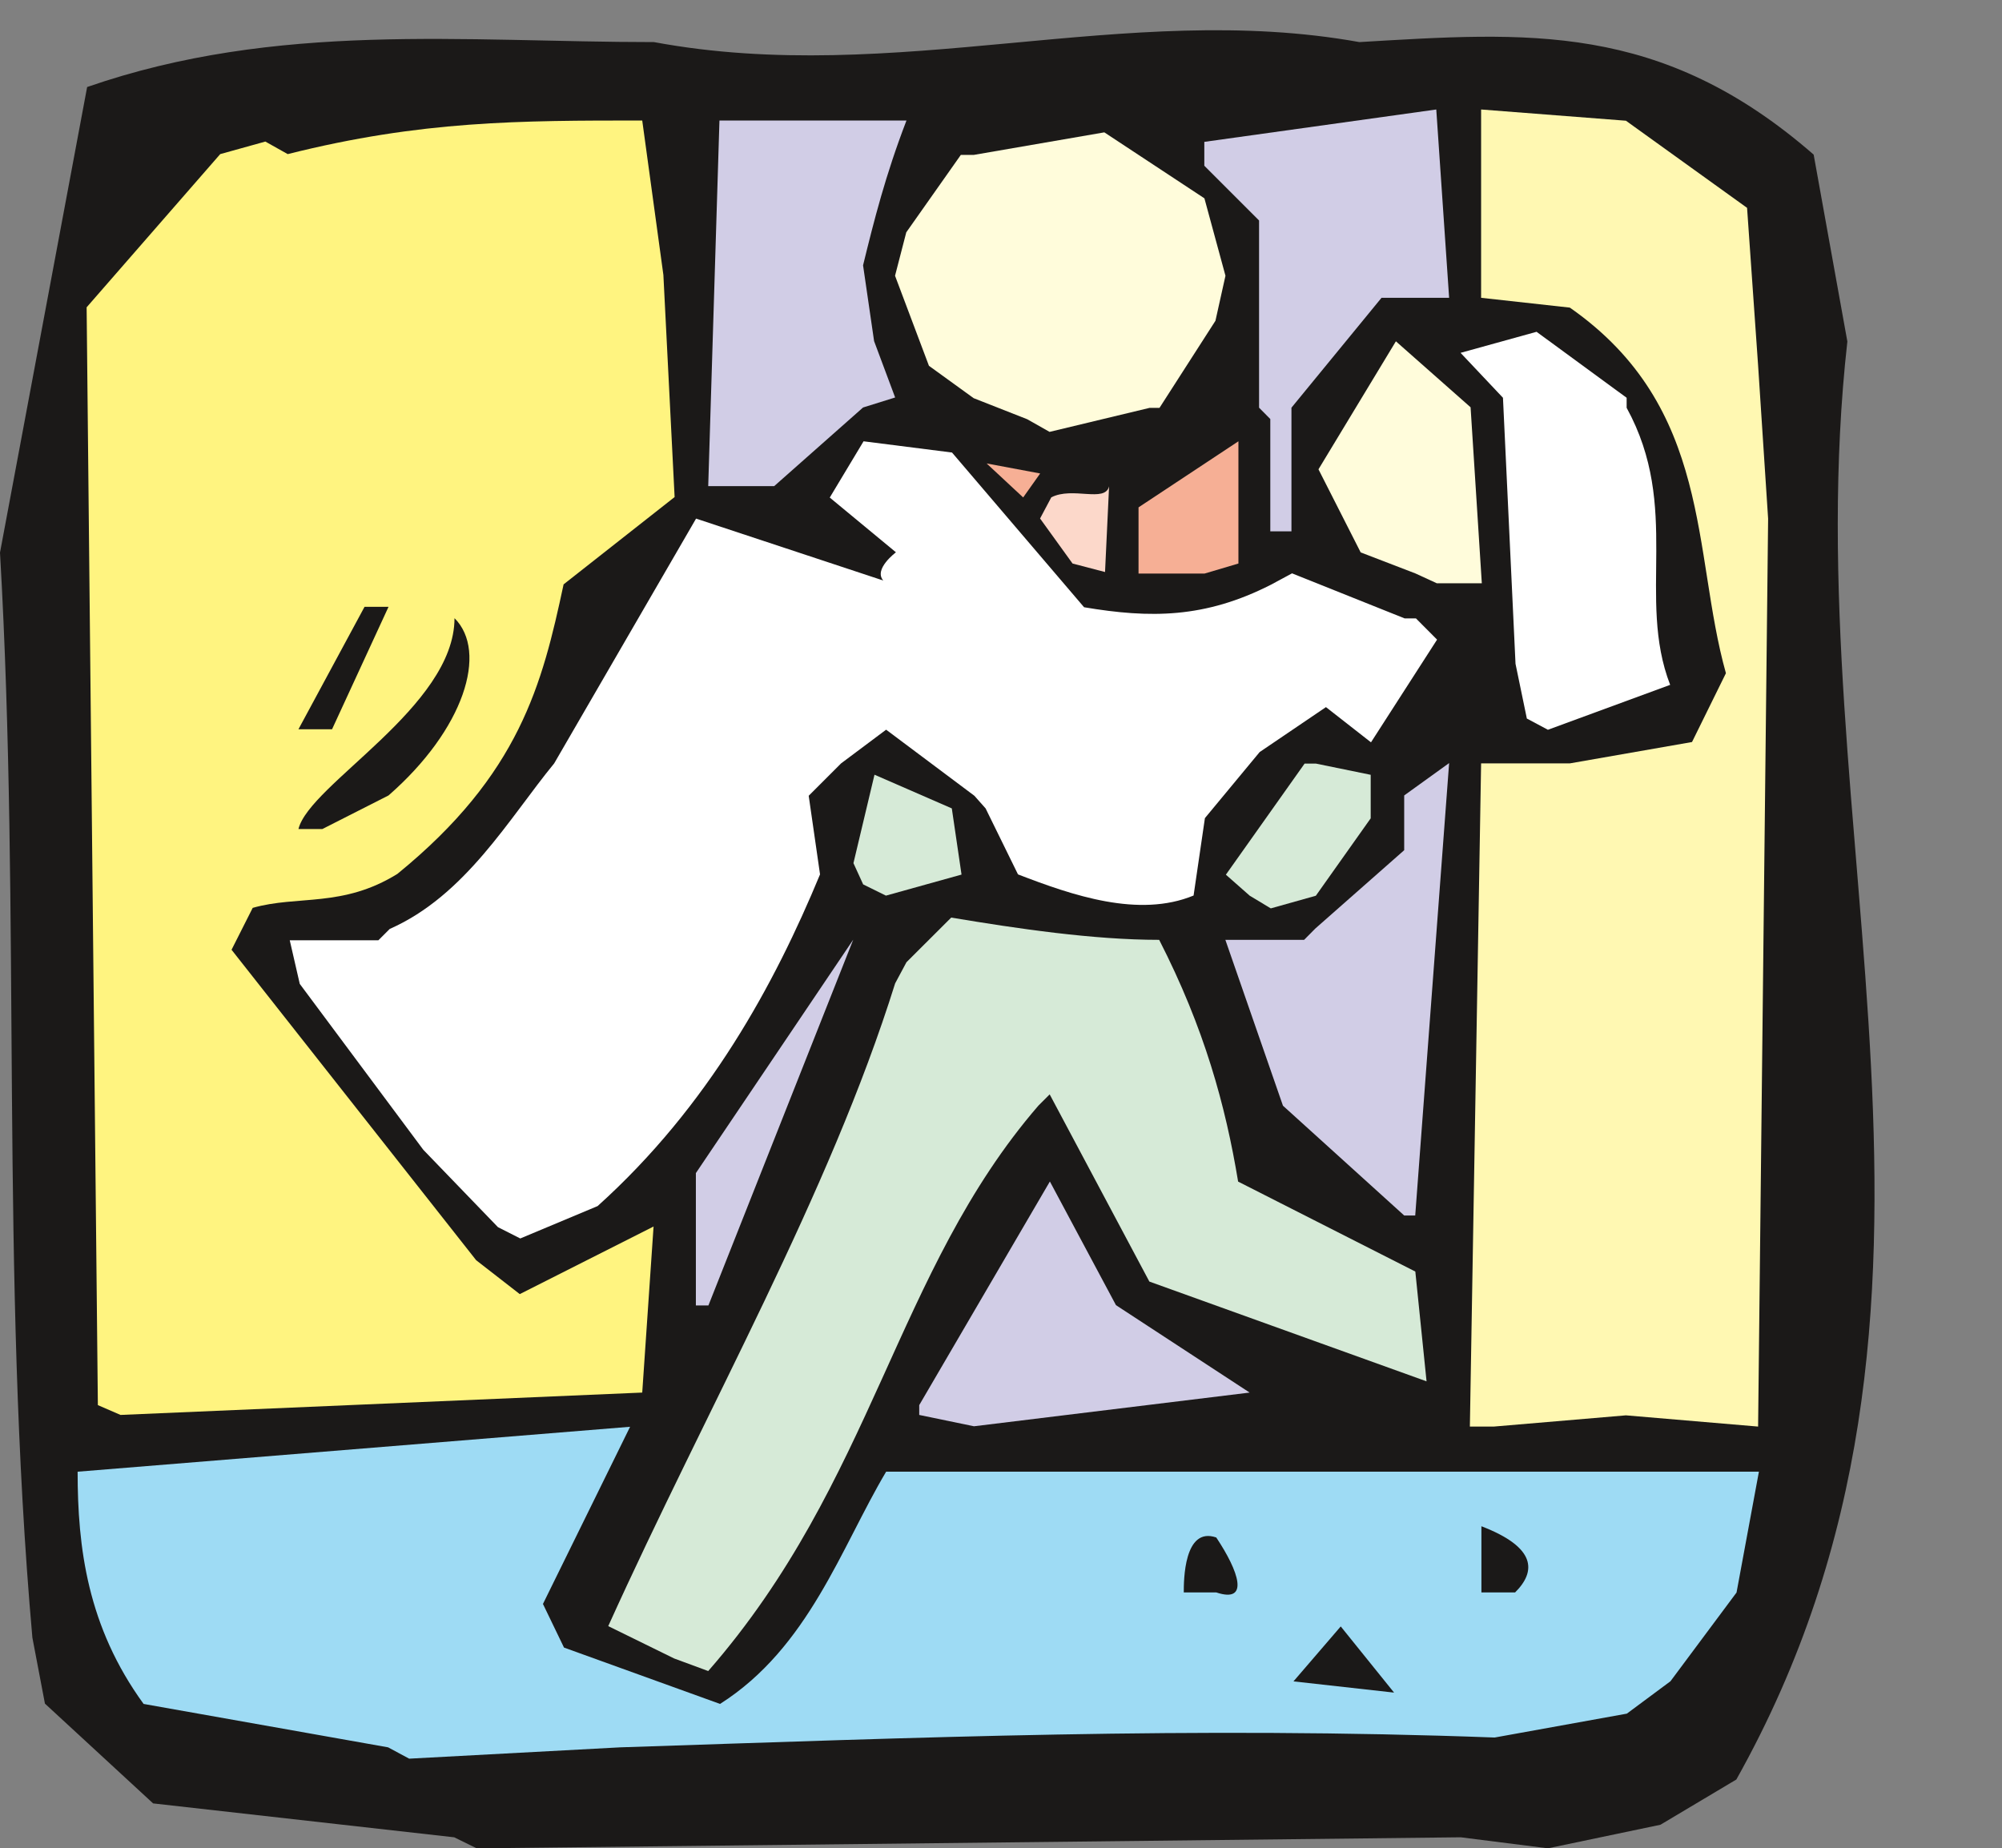
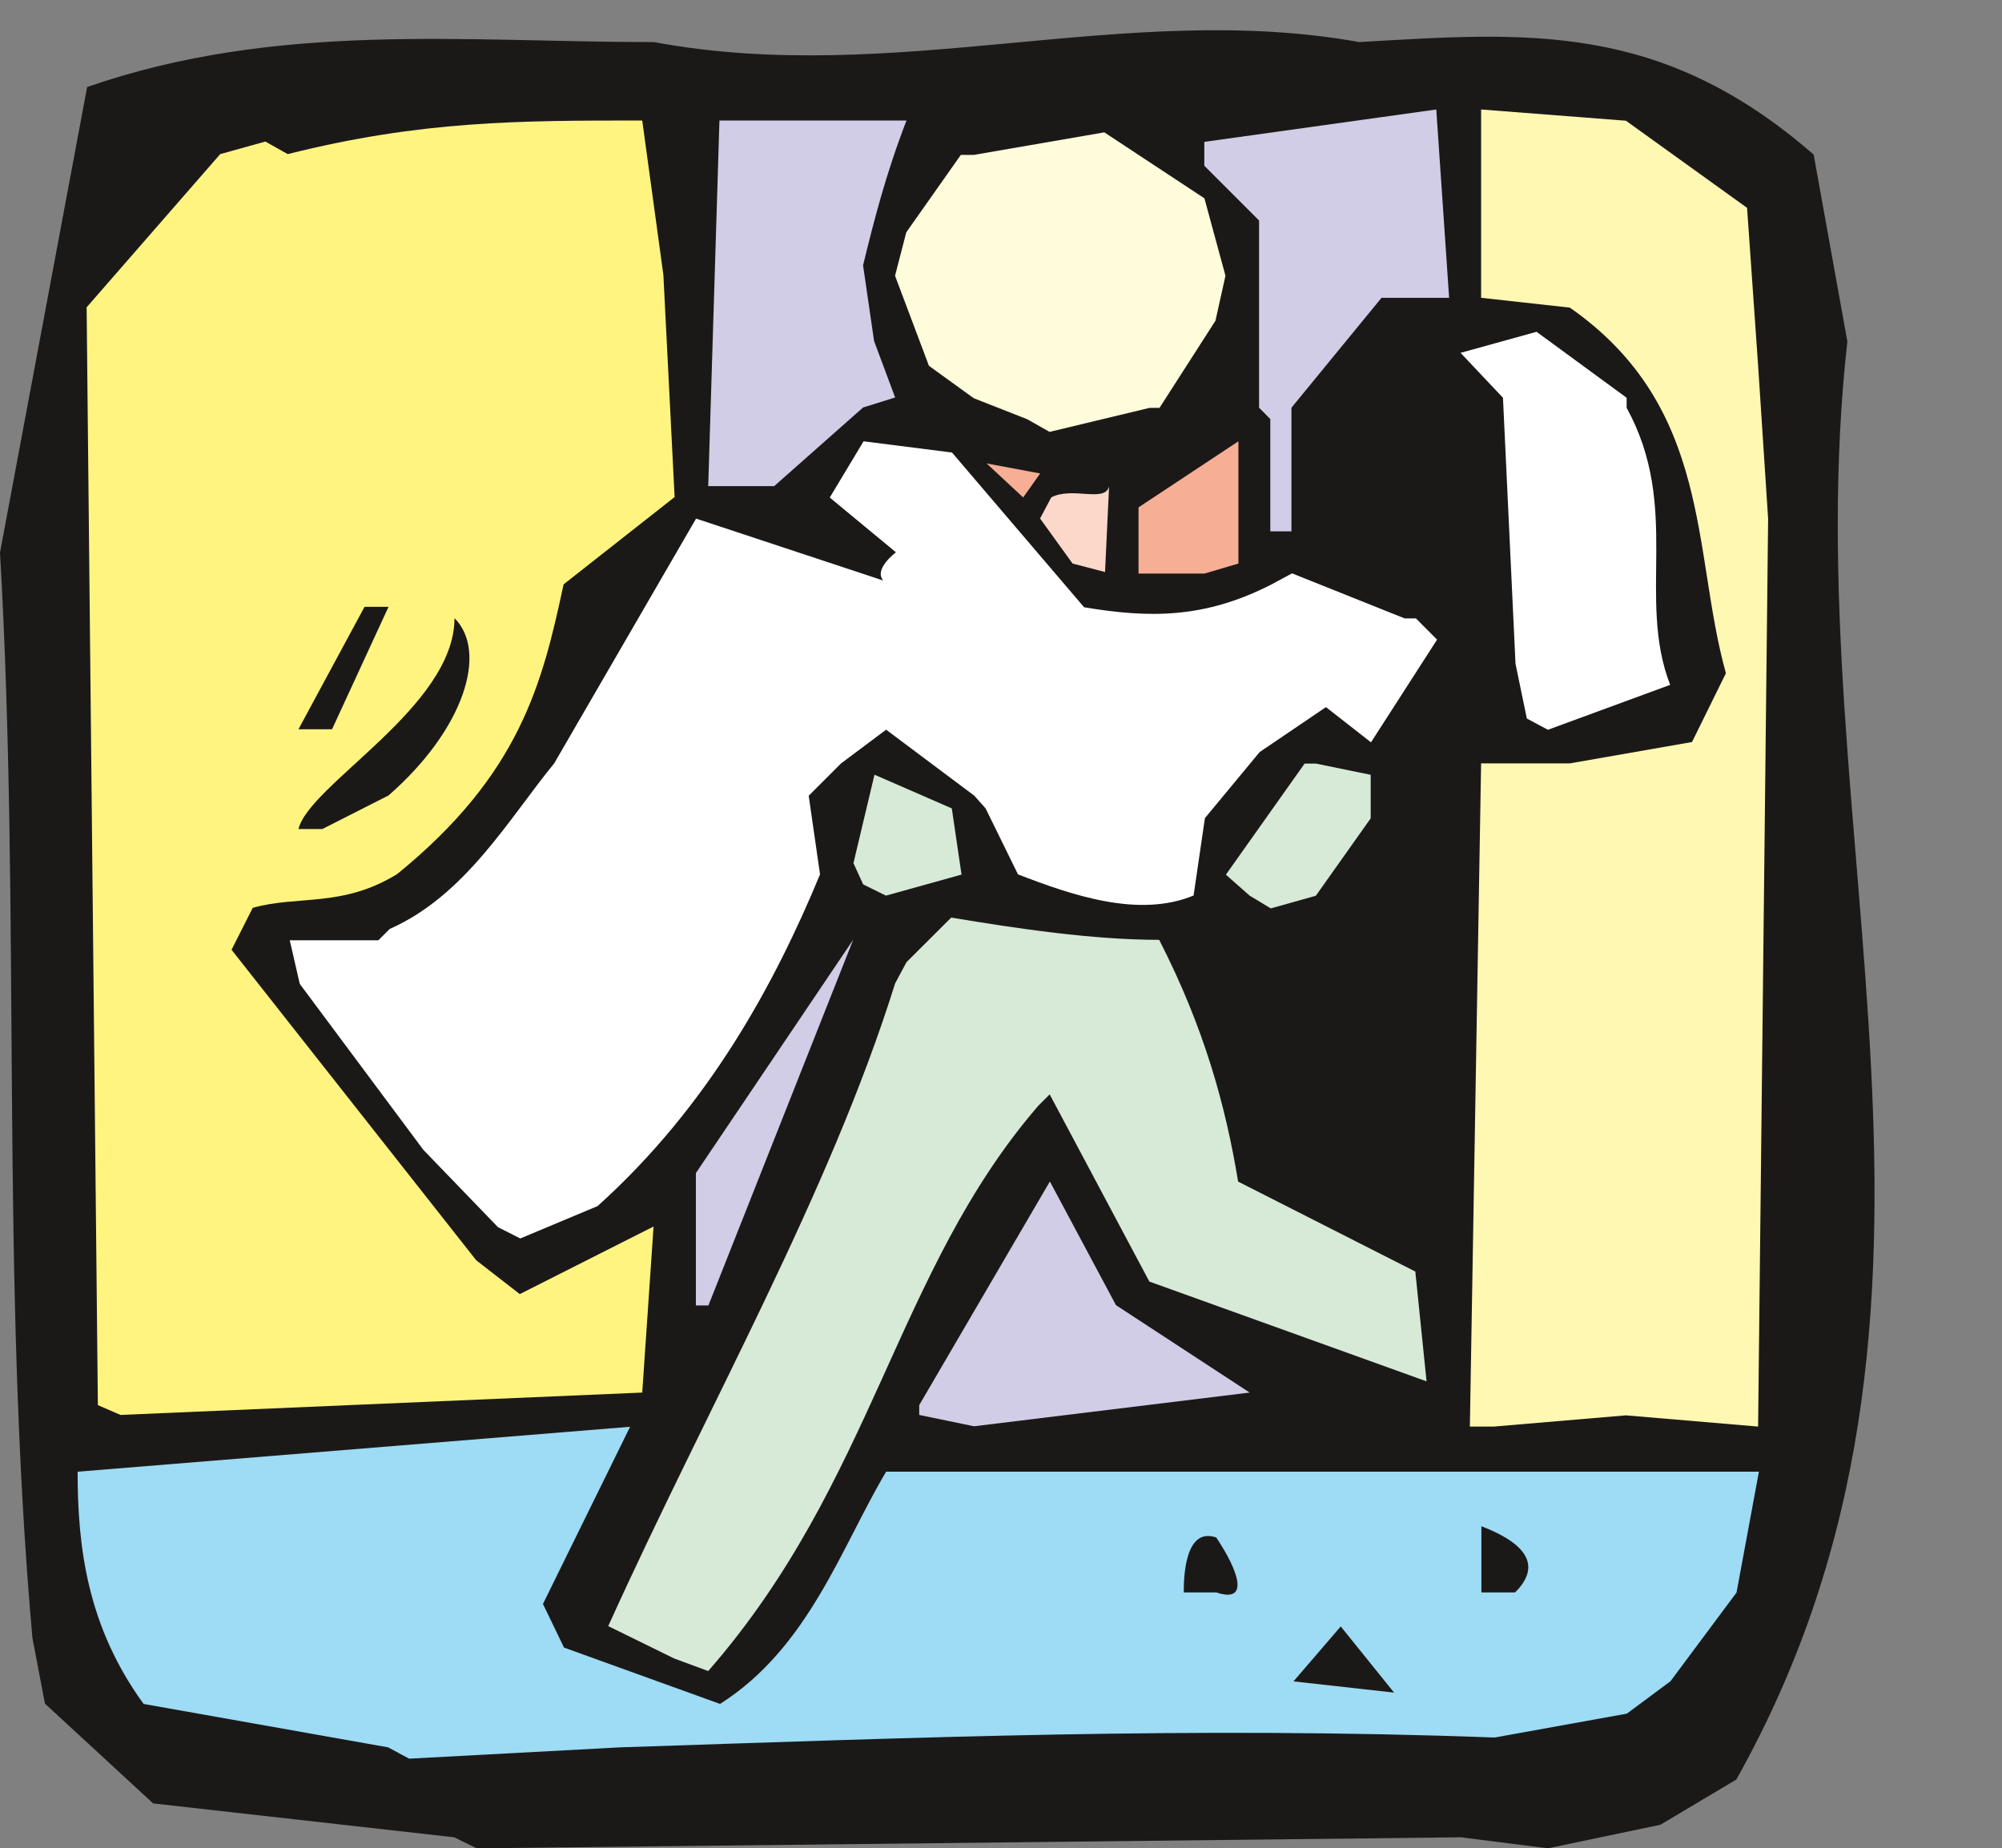
<svg xmlns="http://www.w3.org/2000/svg" version="1.2" width="747.666" height="690.331" viewBox="0 0 19782 18265" preserveAspectRatio="xMidYMid" fill-rule="evenodd" stroke-width="28.222" stroke-linejoin="round" xml:space="preserve">
  <rect x="0" y="0" width="19782" height="18265" fill="#808080" stroke="none" />
  <defs class="ClipPathGroup">
    <clipPath id="a" clipPathUnits="userSpaceOnUse">
      <path d="M0 0h19782v18265H0z" />
    </clipPath>
  </defs>
  <g class="SlideGroup">
    <g class="Slide" clip-path="url(#a)">
      <g class="Page">
        <g class="com.sun.star.drawing.ClosedBezierShape">
          <path class="BoundingBox" fill="none" d="M0 299h18524v17969H0z" />
          <path fill="#1B1918" d="m4488 18157-2975-335-1069-986-124-652C0 12571 208 9073 0 5461L861 860c1877-651 3723-444 5601-444 2388 444 4664-416 6970 0 1655-97 2975-207 4489 1112l333 1847c-541 4822 1529 9528-1097 14211l-750 447-1112 233-861-109-9724 109-222-109Z" />
        </g>
        <g class="com.sun.star.drawing.ClosedBezierShape">
          <path class="BoundingBox" fill="none" d="M767 14100h16614v3281H767z" />
          <path fill="#9EDBF4" d="m3835 17268-2416-429c-556-765-652-1546-652-2295l5459-444-861 1751 208 431 1542 557c876-557 1196-1546 1641-2295h8624l-221 1194-653 877-431 320-1306 236c-2975-111-5680 0-8640 97l-2086 112-208-112Z" />
        </g>
        <g class="com.sun.star.drawing.PolyPolygonShape">
          <path class="BoundingBox" fill="none" d="M12781 16073h996v655h-996z" />
          <path fill="#1B1918" d="m12781 16616 467-543 527 654-994-111Z" />
        </g>
        <g class="com.sun.star.drawing.ClosedBezierShape">
          <path class="BoundingBox" fill="none" d="M6010 9068h8087v7447H6010z" />
          <path fill="#D6EAD7" d="m6662 16390-652-320c988-2183 2182-4266 2835-6352l112-209 442-441c653 109 1402 220 2055 220 447 874 656 1639 780 2389l1751 889 111 1085-2739-986-985-1850-112 112c-1415 1639-1623 3709-3262 5587l-336-124Z" />
        </g>
        <g class="com.sun.star.drawing.ClosedBezierShape">
          <path class="BoundingBox" fill="none" d="M11696 15178h534v583h-534z" />
          <path fill="#1B1918" d="M11697 15737c0-112 0-654 321-543 222 333 333 654 0 543h-321Z" />
        </g>
        <g class="com.sun.star.drawing.ClosedBezierShape">
          <path class="BoundingBox" fill="none" d="M14638 15083h465v655h-465z" />
          <path fill="#1B1918" d="M14638 15737v-654c543 209 543 445 333 654h-333Z" />
        </g>
        <g class="com.sun.star.drawing.PolyPolygonShape">
          <path class="BoundingBox" fill="none" d="M9083 11675h3266v2421H9083z" />
-           <path fill="#D1CDE6" d="m9083 13886 1291-2210 653 1222 1321 864-2724 333-541-112v-97Z" />
+           <path fill="#D1CDE6" d="m9083 13886 1291-2210 653 1222 1321 864-2724 333-541-112Z" />
        </g>
        <g class="com.sun.star.drawing.ClosedBezierShape">
          <path class="BoundingBox" fill="none" d="M14524 1082h2948v13017h-2948z" />
          <path fill="#FFF8B2" d="m14524 14098 111-6554h877l1207-211 335-680c-335-1194-127-2625-1542-3613l-877-97V1082l1431 111 1197 861 109 1557 99 1515-99 8972-1306-111-1306 111h-236Z" />
        </g>
        <g class="com.sun.star.drawing.ClosedBezierShape">
          <path class="BoundingBox" fill="none" d="M856 1191h5811v12793H856z" />
          <path fill="#FFF480" d="M967 13886 856 3037l1320-1514 446-124 221 124c1321-332 2293-332 3503-332l209 1526 111 2195-1097 863c-211 986-433 1876-1642 2861-541 336-985 209-1430 336l-209 414 2417 3068 431 335 1322-668-112 1641-5155 221-224-97Z" />
        </g>
        <g class="com.sun.star.drawing.PolyPolygonShape">
          <path class="BoundingBox" fill="none" d="M6876 9285h1556v3617H6876z" />
          <path fill="#D1CDE6" d="M6876 12901v-1308l1555-2307-1431 3615h-124Z" />
        </g>
        <g class="com.sun.star.drawing.ClosedBezierShape">
          <path class="BoundingBox" fill="none" d="M2863 4361h11338v7879H2863z" />
          <path fill="#FFF" d="m4920 12127-737-764-1221-1640-99-431h876l112-112c749-330 1181-1095 1625-1636l1402-2419 1850 612c-99-112 125-279 125-279l-654-541 334-556 874 111 1305 1529c653 110 1194 110 1847-223l208-112 1112 445h112l209 210-653 1015-445-348-655 444-541 653-112 765c-541 223-1194 0-1735-209l-320-652-111-125-872-653-445 333-320 320 112 777c-448 1082-1100 2290-2198 3278l-764 320-221-112Z" />
        </g>
        <g class="com.sun.star.drawing.ClosedBezierShape">
          <path class="BoundingBox" fill="none" d="M12108 7541h2212v4472h-2212z" />
-           <path fill="#D1CDE6" d="m13875 12012-1198-1085-569-1639h778l111-112 878-774v-541l444-320-335 4471h-109Z" />
        </g>
        <g class="com.sun.star.drawing.ClosedBezierShape">
          <path class="BoundingBox" fill="none" d="M12113 7545h1432v1433h-1432z" />
          <path fill="#D6EAD7" d="m12349 8852-236-208 778-1098h111l542 111v430l-542 765-445 125-208-125Z" />
        </g>
        <g class="com.sun.star.drawing.ClosedBezierShape">
          <path class="BoundingBox" fill="none" d="M8433 7656h1069v1196H8433z" />
          <path fill="#D6EAD7" d="m8529 8740-96-210 208-874 764 333 96 654-747 208-225-111Z" />
        </g>
        <g class="com.sun.star.drawing.ClosedBezierShape">
          <path class="BoundingBox" fill="none" d="M2948 6109h1692v2085H2948z" />
          <path fill="#1B1918" d="M2949 8193c109-444 1542-1207 1542-2084 333 332 97 1098-652 1752l-654 332h-236Z" />
        </g>
        <g class="com.sun.star.drawing.ClosedBezierShape">
          <path class="BoundingBox" fill="none" d="M2949 5996h891v1212h-891z" />
          <path fill="#1B1918" d="m2949 7207 653-1210h237l-558 1210h-332Z" />
        </g>
        <g class="com.sun.star.drawing.ClosedBezierShape">
          <path class="BoundingBox" fill="none" d="M14431 3278h2073v3935h-2073z" />
          <path fill="#FFF" d="m15087 7101-112-541-124-2629-419-444 751-208 890 652v99c541 987 97 1876 430 2738l-1208 444-208-111Z" />
        </g>
        <g class="com.sun.star.drawing.PolyPolygonShape">
          <path class="BoundingBox" fill="none" d="M11250 4361h989v1308h-989z" />
          <path fill="#F6AF95" d="M11250 5569v-555l987-653v1208l-334 99h-653v-99Z" />
        </g>
        <g class="com.sun.star.drawing.PolyPolygonShape">
          <path class="BoundingBox" fill="none" d="M13028 3373h1615v2392h-1615z" />
-           <path fill="#FFFCDB" d="m13986 5667-541-208-417-821 765-1265 738 652 111 1739h-445l-211-97Z" />
        </g>
        <g class="com.sun.star.drawing.ClosedBezierShape">
          <path class="BoundingBox" fill="none" d="M10277 4806h684v848h-684z" />
          <path fill="#FCD8CA" d="m10598 5569-321-445 111-209c210-109 531 56 571-109l-40 847-321-84Z" />
        </g>
        <g class="com.sun.star.drawing.ClosedBezierShape">
          <path class="BoundingBox" fill="none" d="M11900 1082h2420v4170h-2420z" />
          <path fill="#D1CDE6" d="M12552 5251V4141l-111-112V2179l-541-541v-236l2292-320 127 1861h-668l-890 1086v1222h-209Z" />
        </g>
        <g class="com.sun.star.drawing.PolyPolygonShape">
          <path class="BoundingBox" fill="none" d="M9749 4579h530v338h-530z" />
          <path fill="#F6AF95" d="m10110 4916-361-336 529 99-168 237Z" />
        </g>
        <g class="com.sun.star.drawing.ClosedBezierShape">
          <path class="BoundingBox" fill="none" d="M6998 1191h1960v3614H6998z" />
          <path fill="#D1CDE6" d="m6998 4804 111-3613h1848c-208 541-320 986-429 1431l109 749 208 557-317 99-878 777h-652Z" />
        </g>
        <g class="com.sun.star.drawing.ClosedBezierShape">
-           <path class="BoundingBox" fill="none" d="M8844 1308h3266v2961H8844z" />
          <path fill="#FFFCDB" d="m10150 4143-529-208-442-320-335-890 111-429 539-765h127l1291-223 989 652 208 765-99 445-553 861h-99l-987 237-221-125Z" />
        </g>
      </g>
    </g>
  </g>
</svg>